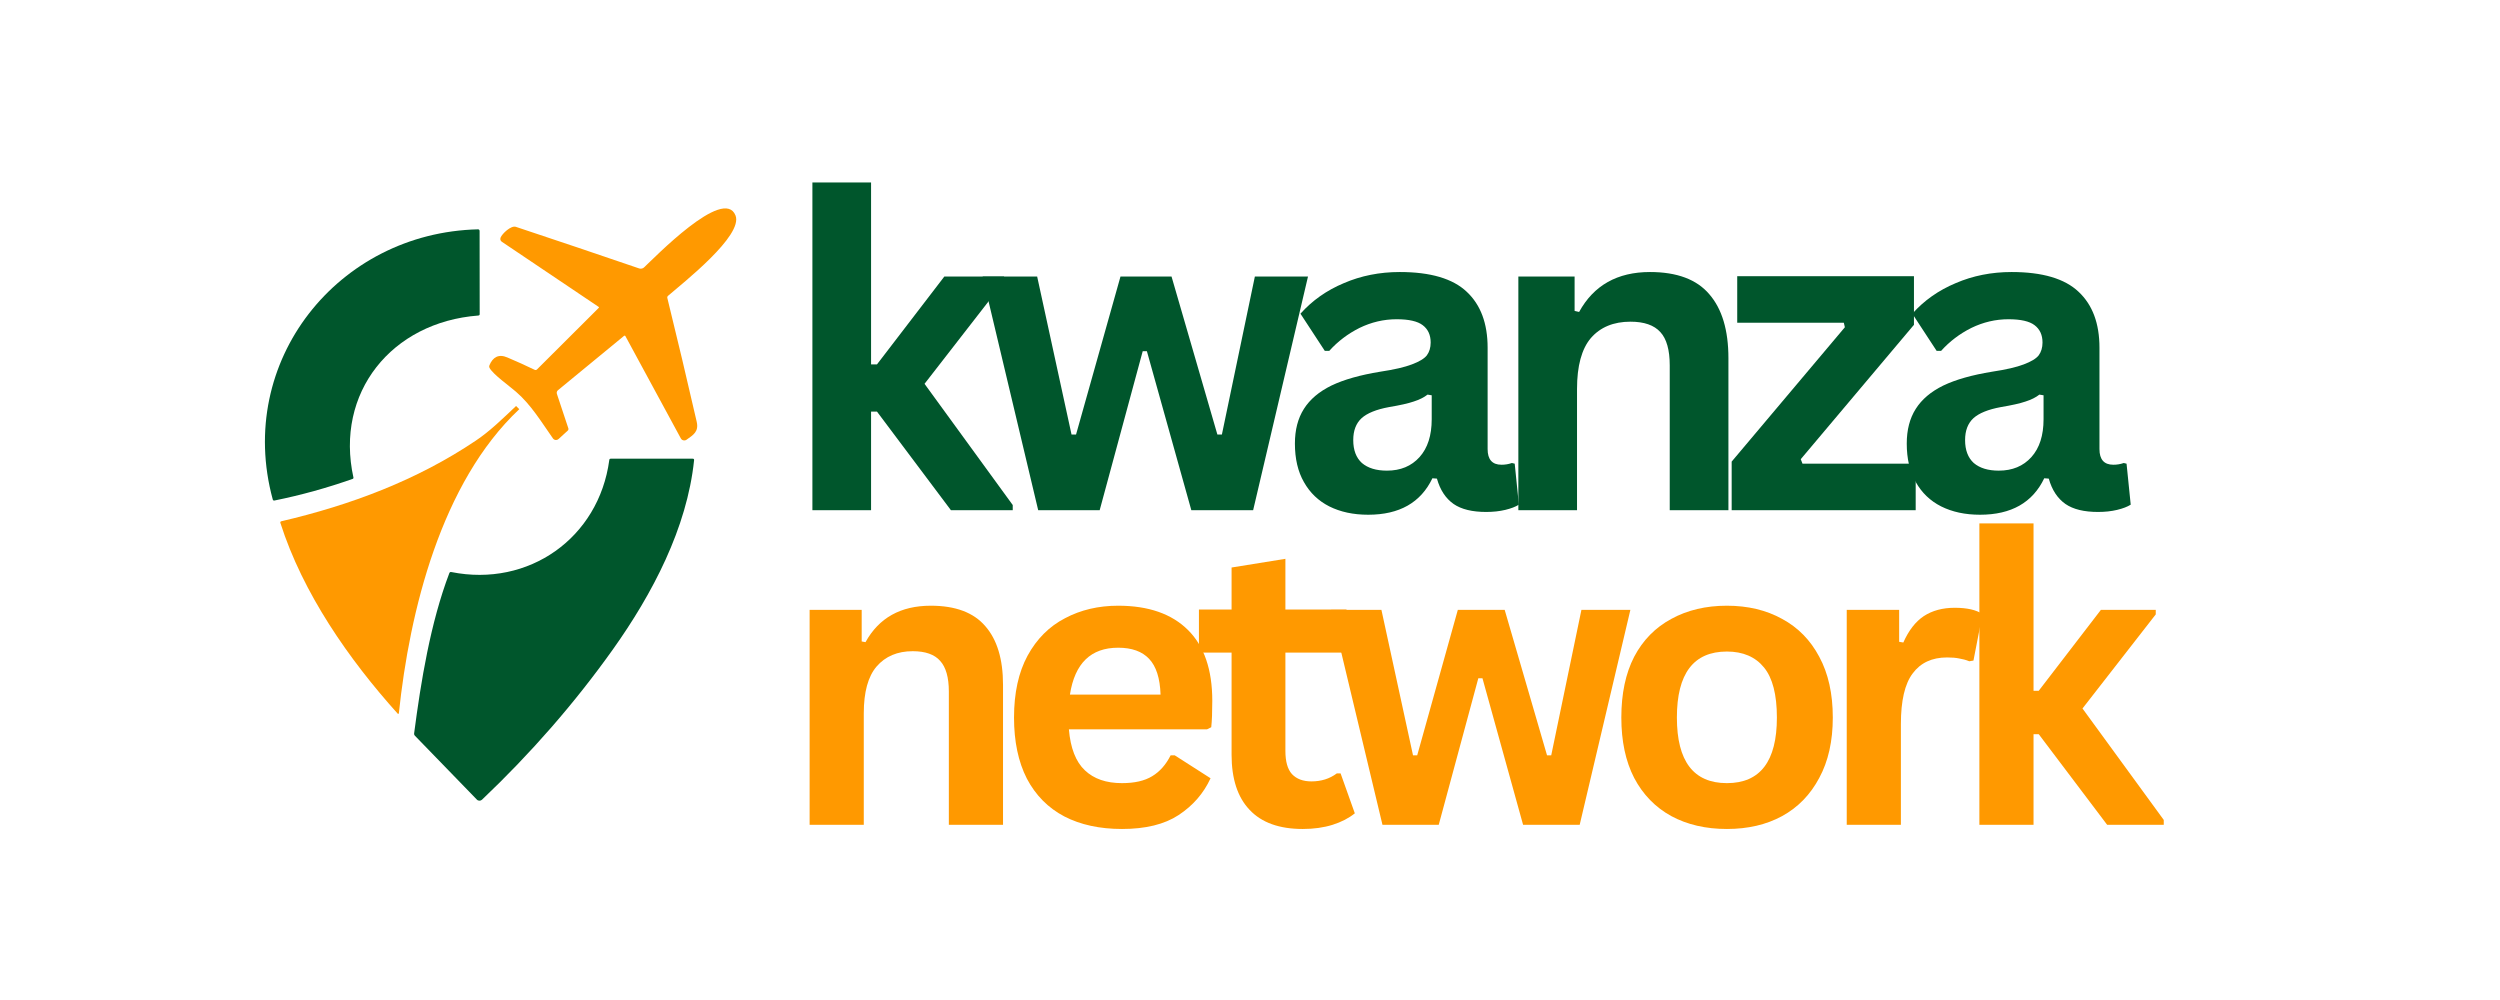
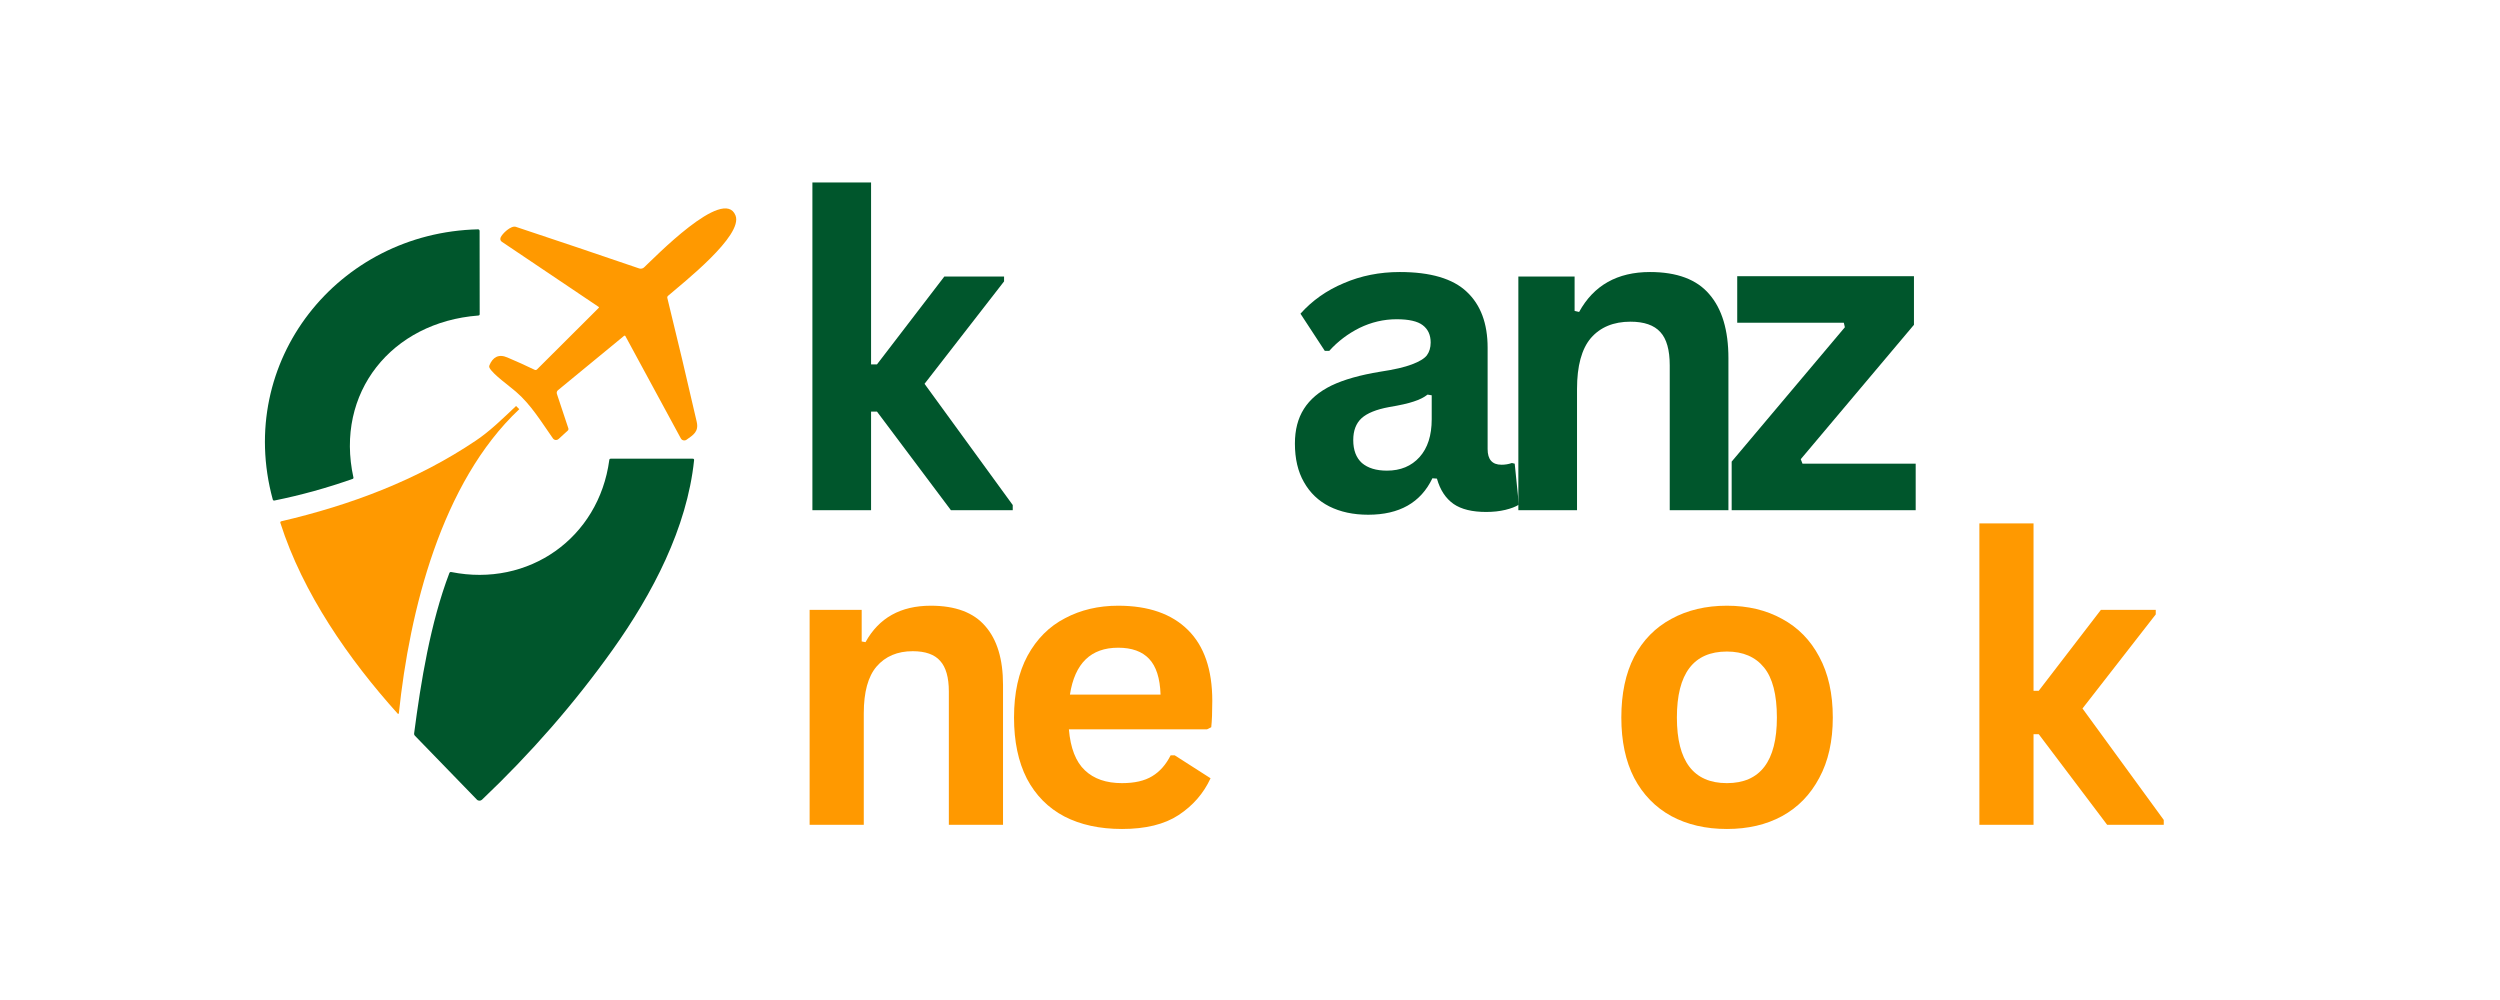
<svg xmlns="http://www.w3.org/2000/svg" width="150" zoomAndPan="magnify" viewBox="0 0 112.5 45" height="60" preserveAspectRatio="xMidYMid meet">
  <defs>
    <clipPath id="93f338c0cd">
      <path d="M 22 9 L 33.562 9 L 33.562 20 L 22 20 Z M 22 9 " />
    </clipPath>
    <clipPath id="15e2093f98">
      <path d="M 18 20 L 32 20 L 32 36.125 L 18 36.125 Z M 18 20 " />
    </clipPath>
  </defs>
  <g id="5a9ca143c3">
    <g clip-rule="nonzero" clip-path="url(#93f338c0cd)">
      <path style=" stroke:none;fill-rule:evenodd;fill:#ff9900;fill-opacity:1;" d="M 22.523 10.699 C 22.594 10.512 23 10.137 23.211 10.207 C 25.074 10.828 26.926 11.449 28.77 12.082 C 28.844 12.102 28.926 12.086 28.98 12.035 C 29.414 11.637 32.57 8.363 33.098 9.695 C 33.457 10.598 30.742 12.723 30.062 13.312 C 30.031 13.34 30.02 13.375 30.031 13.414 C 30.488 15.27 30.926 17.125 31.352 18.98 C 31.453 19.422 31.203 19.57 30.887 19.793 C 30.859 19.812 30.824 19.82 30.793 19.82 C 30.73 19.82 30.672 19.789 30.641 19.734 L 28.145 15.129 C 28.129 15.098 28.105 15.098 28.078 15.117 L 25.109 17.559 C 25.059 17.598 25.039 17.668 25.062 17.73 L 25.574 19.27 C 25.59 19.309 25.578 19.355 25.547 19.379 L 25.133 19.758 C 25.102 19.785 25.062 19.801 25.02 19.801 C 24.965 19.801 24.914 19.773 24.883 19.73 C 24.367 18.996 23.895 18.207 23.215 17.625 C 22.934 17.379 22.18 16.844 22.027 16.551 C 22.008 16.516 22.008 16.48 22.023 16.441 C 22.172 16.078 22.434 15.914 22.832 16.086 C 23.246 16.262 23.656 16.445 24.059 16.641 C 24.094 16.66 24.137 16.652 24.164 16.625 L 26.945 13.852 C 26.949 13.848 26.953 13.84 26.953 13.832 C 26.953 13.82 26.949 13.812 26.938 13.809 L 22.582 10.879 C 22.523 10.84 22.5 10.77 22.523 10.703 Z M 22.523 10.699 " />
    </g>
    <path style=" stroke:none;fill-rule:evenodd;fill:#00562c;fill-opacity:1;" d="M 12.273 22.473 C 10.582 16.254 15.211 10.465 21.516 10.32 C 21.551 10.32 21.582 10.352 21.582 10.391 L 21.586 14.133 C 21.586 14.176 21.566 14.195 21.523 14.199 C 17.625 14.496 15.062 17.668 15.906 21.496 C 15.91 21.516 15.898 21.535 15.879 21.547 C 14.727 21.953 13.551 22.281 12.352 22.523 C 12.312 22.531 12.285 22.516 12.273 22.473 Z M 12.273 22.473 " />
    <path style=" stroke:none;fill-rule:evenodd;fill:#ff9900;fill-opacity:1;" d="M 17.949 32.094 C 17.945 32.113 17.934 32.125 17.918 32.125 C 17.906 32.125 17.902 32.121 17.895 32.113 C 15.695 29.668 13.625 26.691 12.617 23.531 C 12.605 23.492 12.621 23.469 12.66 23.457 C 15.77 22.73 18.762 21.613 21.418 19.824 C 22.062 19.391 22.641 18.82 23.223 18.27 L 23.367 18.414 C 19.855 21.715 18.43 27.496 17.949 32.094 Z M 17.949 32.094 " />
    <g clip-rule="nonzero" clip-path="url(#15e2093f98)">
      <path style=" stroke:none;fill-rule:evenodd;fill:#00562c;fill-opacity:1;" d="M 21.461 35.984 L 18.676 33.113 C 18.641 33.078 18.629 33.039 18.637 32.992 C 18.941 30.672 19.367 28.035 20.219 25.793 C 20.234 25.75 20.266 25.734 20.309 25.742 C 23.785 26.438 26.945 24.215 27.418 20.703 C 27.422 20.66 27.445 20.641 27.488 20.641 L 31.168 20.641 C 31.215 20.641 31.238 20.66 31.234 20.707 C 30.918 23.762 29.355 26.73 27.578 29.227 C 25.855 31.645 23.891 33.898 21.688 35.988 C 21.656 36.016 21.617 36.031 21.578 36.031 C 21.535 36.031 21.492 36.016 21.461 35.984 Z M 21.461 35.984 " />
    </g>
    <g style="fill:#00562c;fill-opacity:1;">
      <g transform="translate(35.042, 22.96)">
        <path style="stroke:none" d="M 1.516 0 L 1.516 -14.75 L 4.156 -14.75 L 4.156 -6.562 L 4.422 -6.562 L 7.453 -10.516 L 10.141 -10.516 L 10.141 -10.297 L 6.562 -5.688 L 10.531 -0.234 L 10.531 0 L 7.75 0 L 4.422 -4.438 L 4.156 -4.438 L 4.156 0 Z M 1.516 0 " />
      </g>
    </g>
    <g style="fill:#00562c;fill-opacity:1;">
      <g transform="translate(43.844, 22.96)">
-         <path style="stroke:none" d="M 5.641 0 L 2.875 0 L 0.375 -10.516 L 2.828 -10.516 L 4.375 -3.406 L 4.578 -3.406 L 6.578 -10.516 L 8.875 -10.516 L 10.938 -3.406 L 11.141 -3.406 L 12.625 -10.516 L 15.016 -10.516 L 12.547 0 L 9.766 0 L 7.766 -7.156 L 7.578 -7.156 Z M 5.641 0 " />
-       </g>
+         </g>
    </g>
    <g style="fill:#00562c;fill-opacity:1;">
      <g transform="translate(57.474, 22.96)">
        <path style="stroke:none" d="M 4.094 0.203 C 3.426 0.203 2.844 0.078 2.344 -0.172 C 1.852 -0.422 1.473 -0.785 1.203 -1.266 C 0.93 -1.742 0.797 -2.32 0.797 -3 C 0.797 -3.613 0.93 -4.133 1.203 -4.562 C 1.473 -4.988 1.883 -5.336 2.438 -5.609 C 3 -5.879 3.734 -6.086 4.641 -6.234 C 5.266 -6.328 5.738 -6.438 6.062 -6.562 C 6.395 -6.688 6.617 -6.82 6.734 -6.969 C 6.848 -7.125 6.906 -7.316 6.906 -7.547 C 6.906 -7.891 6.785 -8.148 6.547 -8.328 C 6.316 -8.504 5.926 -8.594 5.375 -8.594 C 4.789 -8.594 4.234 -8.461 3.703 -8.203 C 3.18 -7.941 2.727 -7.598 2.344 -7.172 L 2.141 -7.172 L 1.047 -8.844 C 1.578 -9.438 2.227 -9.895 3 -10.219 C 3.77 -10.551 4.609 -10.719 5.516 -10.719 C 6.898 -10.719 7.906 -10.422 8.531 -9.828 C 9.156 -9.242 9.469 -8.406 9.469 -7.312 L 9.469 -2.75 C 9.469 -2.281 9.676 -2.047 10.094 -2.047 C 10.25 -2.047 10.406 -2.07 10.562 -2.125 L 10.688 -2.094 L 10.875 -0.25 C 10.727 -0.156 10.523 -0.078 10.266 -0.016 C 10.004 0.047 9.719 0.078 9.406 0.078 C 8.781 0.078 8.289 -0.039 7.938 -0.281 C 7.582 -0.531 7.332 -0.91 7.188 -1.422 L 6.984 -1.438 C 6.461 -0.344 5.5 0.203 4.094 0.203 Z M 4.938 -1.781 C 5.551 -1.781 6.039 -1.984 6.406 -2.391 C 6.77 -2.797 6.953 -3.363 6.953 -4.094 L 6.953 -5.172 L 6.766 -5.203 C 6.609 -5.078 6.398 -4.973 6.141 -4.891 C 5.891 -4.805 5.52 -4.723 5.031 -4.641 C 4.457 -4.535 4.047 -4.367 3.797 -4.141 C 3.547 -3.91 3.422 -3.582 3.422 -3.156 C 3.422 -2.707 3.551 -2.363 3.812 -2.125 C 4.082 -1.895 4.457 -1.781 4.938 -1.781 Z M 4.938 -1.781 " />
      </g>
    </g>
    <g style="fill:#00562c;fill-opacity:1;">
      <g transform="translate(66.81, 22.96)">
        <path style="stroke:none" d="M 1.516 0 L 1.516 -10.516 L 4.047 -10.516 L 4.047 -8.969 L 4.25 -8.922 C 4.906 -10.117 5.969 -10.719 7.438 -10.719 C 8.656 -10.719 9.547 -10.383 10.109 -9.719 C 10.68 -9.062 10.969 -8.102 10.969 -6.844 L 10.969 0 L 8.328 0 L 8.328 -6.516 C 8.328 -7.211 8.188 -7.711 7.906 -8.016 C 7.625 -8.328 7.176 -8.484 6.562 -8.484 C 5.801 -8.484 5.207 -8.238 4.781 -7.75 C 4.363 -7.258 4.156 -6.492 4.156 -5.453 L 4.156 0 Z M 1.516 0 " />
      </g>
    </g>
    <g style="fill:#00562c;fill-opacity:1;">
      <g transform="translate(77.378, 22.96)">
        <path style="stroke:none" d="M 8.828 0 L 0.547 0 L 0.547 -2.188 L 5.641 -8.234 L 5.594 -8.438 L 0.797 -8.438 L 0.797 -10.531 L 8.75 -10.531 L 8.75 -8.344 L 3.656 -2.297 L 3.734 -2.094 L 8.828 -2.094 Z M 8.828 0 " />
      </g>
    </g>
    <g style="fill:#00562c;fill-opacity:1;">
      <g transform="translate(85.007, 22.96)">
-         <path style="stroke:none" d="M 4.094 0.203 C 3.426 0.203 2.844 0.078 2.344 -0.172 C 1.852 -0.422 1.473 -0.785 1.203 -1.266 C 0.93 -1.742 0.797 -2.32 0.797 -3 C 0.797 -3.613 0.93 -4.133 1.203 -4.562 C 1.473 -4.988 1.883 -5.336 2.438 -5.609 C 3 -5.879 3.734 -6.086 4.641 -6.234 C 5.266 -6.328 5.738 -6.438 6.062 -6.562 C 6.395 -6.688 6.617 -6.82 6.734 -6.969 C 6.848 -7.125 6.906 -7.316 6.906 -7.547 C 6.906 -7.891 6.785 -8.148 6.547 -8.328 C 6.316 -8.504 5.926 -8.594 5.375 -8.594 C 4.789 -8.594 4.234 -8.461 3.703 -8.203 C 3.18 -7.941 2.727 -7.598 2.344 -7.172 L 2.141 -7.172 L 1.047 -8.844 C 1.578 -9.438 2.227 -9.895 3 -10.219 C 3.77 -10.551 4.609 -10.719 5.516 -10.719 C 6.898 -10.719 7.906 -10.422 8.531 -9.828 C 9.156 -9.242 9.469 -8.406 9.469 -7.312 L 9.469 -2.75 C 9.469 -2.281 9.676 -2.047 10.094 -2.047 C 10.25 -2.047 10.406 -2.07 10.562 -2.125 L 10.688 -2.094 L 10.875 -0.25 C 10.727 -0.156 10.523 -0.078 10.266 -0.016 C 10.004 0.047 9.719 0.078 9.406 0.078 C 8.781 0.078 8.289 -0.039 7.938 -0.281 C 7.582 -0.531 7.332 -0.91 7.188 -1.422 L 6.984 -1.438 C 6.461 -0.344 5.5 0.203 4.094 0.203 Z M 4.938 -1.781 C 5.551 -1.781 6.039 -1.984 6.406 -2.391 C 6.77 -2.797 6.953 -3.363 6.953 -4.094 L 6.953 -5.172 L 6.766 -5.203 C 6.609 -5.078 6.398 -4.973 6.141 -4.891 C 5.891 -4.805 5.52 -4.723 5.031 -4.641 C 4.457 -4.535 4.047 -4.367 3.797 -4.141 C 3.547 -3.91 3.422 -3.582 3.422 -3.156 C 3.422 -2.707 3.551 -2.363 3.812 -2.125 C 4.082 -1.895 4.457 -1.781 4.938 -1.781 Z M 4.938 -1.781 " />
-       </g>
+         </g>
    </g>
    <g style="fill:#ff9900;fill-opacity:1;">
      <g transform="translate(35.042, 37.116)">
        <path style="stroke:none" d="M 1.391 0 L 1.391 -9.672 L 3.734 -9.672 L 3.734 -8.25 L 3.906 -8.219 C 4.508 -9.312 5.488 -9.859 6.844 -9.859 C 7.957 -9.859 8.773 -9.551 9.297 -8.938 C 9.828 -8.332 10.094 -7.453 10.094 -6.297 L 10.094 0 L 7.656 0 L 7.656 -6 C 7.656 -6.633 7.523 -7.094 7.266 -7.375 C 7.016 -7.664 6.602 -7.812 6.031 -7.812 C 5.344 -7.812 4.801 -7.582 4.406 -7.125 C 4.02 -6.676 3.828 -5.973 3.828 -5.016 L 3.828 0 Z M 1.391 0 " />
      </g>
    </g>
    <g style="fill:#ff9900;fill-opacity:1;">
      <g transform="translate(44.756, 37.116)">
        <path style="stroke:none" d="M 9.562 -4.297 L 3.344 -4.297 C 3.414 -3.453 3.656 -2.836 4.062 -2.453 C 4.469 -2.066 5.023 -1.875 5.734 -1.875 C 6.297 -1.875 6.75 -1.977 7.094 -2.188 C 7.438 -2.395 7.711 -2.707 7.922 -3.125 L 8.109 -3.125 L 9.719 -2.094 C 9.406 -1.414 8.926 -0.863 8.281 -0.438 C 7.645 -0.02 6.797 0.188 5.734 0.188 C 4.734 0.188 3.867 0 3.141 -0.375 C 2.41 -0.758 1.848 -1.328 1.453 -2.078 C 1.066 -2.836 0.875 -3.754 0.875 -4.828 C 0.875 -5.93 1.078 -6.859 1.484 -7.609 C 1.898 -8.367 2.461 -8.93 3.172 -9.297 C 3.879 -9.672 4.676 -9.859 5.562 -9.859 C 6.926 -9.859 7.973 -9.492 8.703 -8.766 C 9.43 -8.047 9.797 -6.984 9.797 -5.578 C 9.797 -5.066 9.781 -4.672 9.75 -4.391 Z M 7.469 -5.859 C 7.445 -6.598 7.273 -7.133 6.953 -7.469 C 6.641 -7.801 6.176 -7.969 5.562 -7.969 C 4.332 -7.969 3.609 -7.266 3.391 -5.859 Z M 7.469 -5.859 " />
      </g>
    </g>
    <g style="fill:#ff9900;fill-opacity:1;">
      <g transform="translate(53.655, 37.116)">
-         <path style="stroke:none" d="M 6.672 -2.312 L 7.312 -0.516 C 7.039 -0.297 6.707 -0.125 6.312 0 C 5.914 0.125 5.469 0.188 4.969 0.188 C 3.914 0.188 3.117 -0.098 2.578 -0.672 C 2.035 -1.242 1.766 -2.07 1.766 -3.156 L 1.766 -7.75 L 0.297 -7.75 L 0.297 -9.688 L 1.766 -9.688 L 1.766 -11.578 L 4.188 -11.969 L 4.188 -9.688 L 6.938 -9.688 L 6.938 -7.75 L 4.188 -7.75 L 4.188 -3.328 C 4.188 -2.848 4.285 -2.5 4.484 -2.281 C 4.691 -2.062 4.984 -1.953 5.359 -1.953 C 5.797 -1.953 6.176 -2.07 6.5 -2.312 Z M 6.672 -2.312 " />
-       </g>
+         </g>
    </g>
    <g style="fill:#ff9900;fill-opacity:1;">
      <g transform="translate(59.555, 37.116)">
-         <path style="stroke:none" d="M 5.188 0 L 2.656 0 L 0.344 -9.672 L 2.609 -9.672 L 4.031 -3.125 L 4.219 -3.125 L 6.047 -9.672 L 8.156 -9.672 L 10.062 -3.125 L 10.25 -3.125 L 11.609 -9.672 L 13.812 -9.672 L 11.531 0 L 8.984 0 L 7.156 -6.594 L 6.969 -6.594 Z M 5.188 0 " />
-       </g>
+         </g>
    </g>
    <g style="fill:#ff9900;fill-opacity:1;">
      <g transform="translate(72.085, 37.116)">
        <path style="stroke:none" d="M 5.625 0.188 C 4.676 0.188 3.844 -0.004 3.125 -0.391 C 2.406 -0.785 1.848 -1.359 1.453 -2.109 C 1.066 -2.859 0.875 -3.766 0.875 -4.828 C 0.875 -5.898 1.066 -6.812 1.453 -7.562 C 1.848 -8.312 2.406 -8.879 3.125 -9.266 C 3.844 -9.66 4.676 -9.859 5.625 -9.859 C 6.57 -9.859 7.398 -9.66 8.109 -9.266 C 8.828 -8.879 9.383 -8.312 9.781 -7.562 C 10.188 -6.812 10.391 -5.898 10.391 -4.828 C 10.391 -3.766 10.188 -2.859 9.781 -2.109 C 9.383 -1.359 8.828 -0.785 8.109 -0.391 C 7.398 -0.004 6.57 0.188 5.625 0.188 Z M 5.625 -1.875 C 7.125 -1.875 7.875 -2.859 7.875 -4.828 C 7.875 -5.859 7.68 -6.609 7.297 -7.078 C 6.91 -7.555 6.352 -7.797 5.625 -7.797 C 4.125 -7.797 3.375 -6.805 3.375 -4.828 C 3.375 -2.859 4.125 -1.875 5.625 -1.875 Z M 5.625 -1.875 " />
      </g>
    </g>
    <g style="fill:#ff9900;fill-opacity:1;">
      <g transform="translate(81.712, 37.116)">
-         <path style="stroke:none" d="M 1.391 0 L 1.391 -9.672 L 3.75 -9.672 L 3.75 -8.234 L 3.938 -8.203 C 4.176 -8.742 4.484 -9.141 4.859 -9.391 C 5.242 -9.641 5.707 -9.766 6.25 -9.766 C 6.801 -9.766 7.219 -9.672 7.5 -9.484 L 7.094 -7.391 L 6.906 -7.359 C 6.75 -7.422 6.598 -7.461 6.453 -7.484 C 6.305 -7.516 6.125 -7.531 5.906 -7.531 C 5.227 -7.531 4.711 -7.289 4.359 -6.812 C 4.004 -6.344 3.828 -5.582 3.828 -4.531 L 3.828 0 Z M 1.391 0 " />
-       </g>
+         </g>
    </g>
    <g style="fill:#ff9900;fill-opacity:1;">
      <g transform="translate(87.681, 37.116)">
        <path style="stroke:none" d="M 1.391 0 L 1.391 -13.562 L 3.828 -13.562 L 3.828 -6.031 L 4.062 -6.031 L 6.859 -9.672 L 9.328 -9.672 L 9.328 -9.469 L 6.031 -5.234 L 9.688 -0.219 L 9.688 0 L 7.141 0 L 4.062 -4.078 L 3.828 -4.078 L 3.828 0 Z M 1.391 0 " />
      </g>
    </g>
  </g>
</svg>